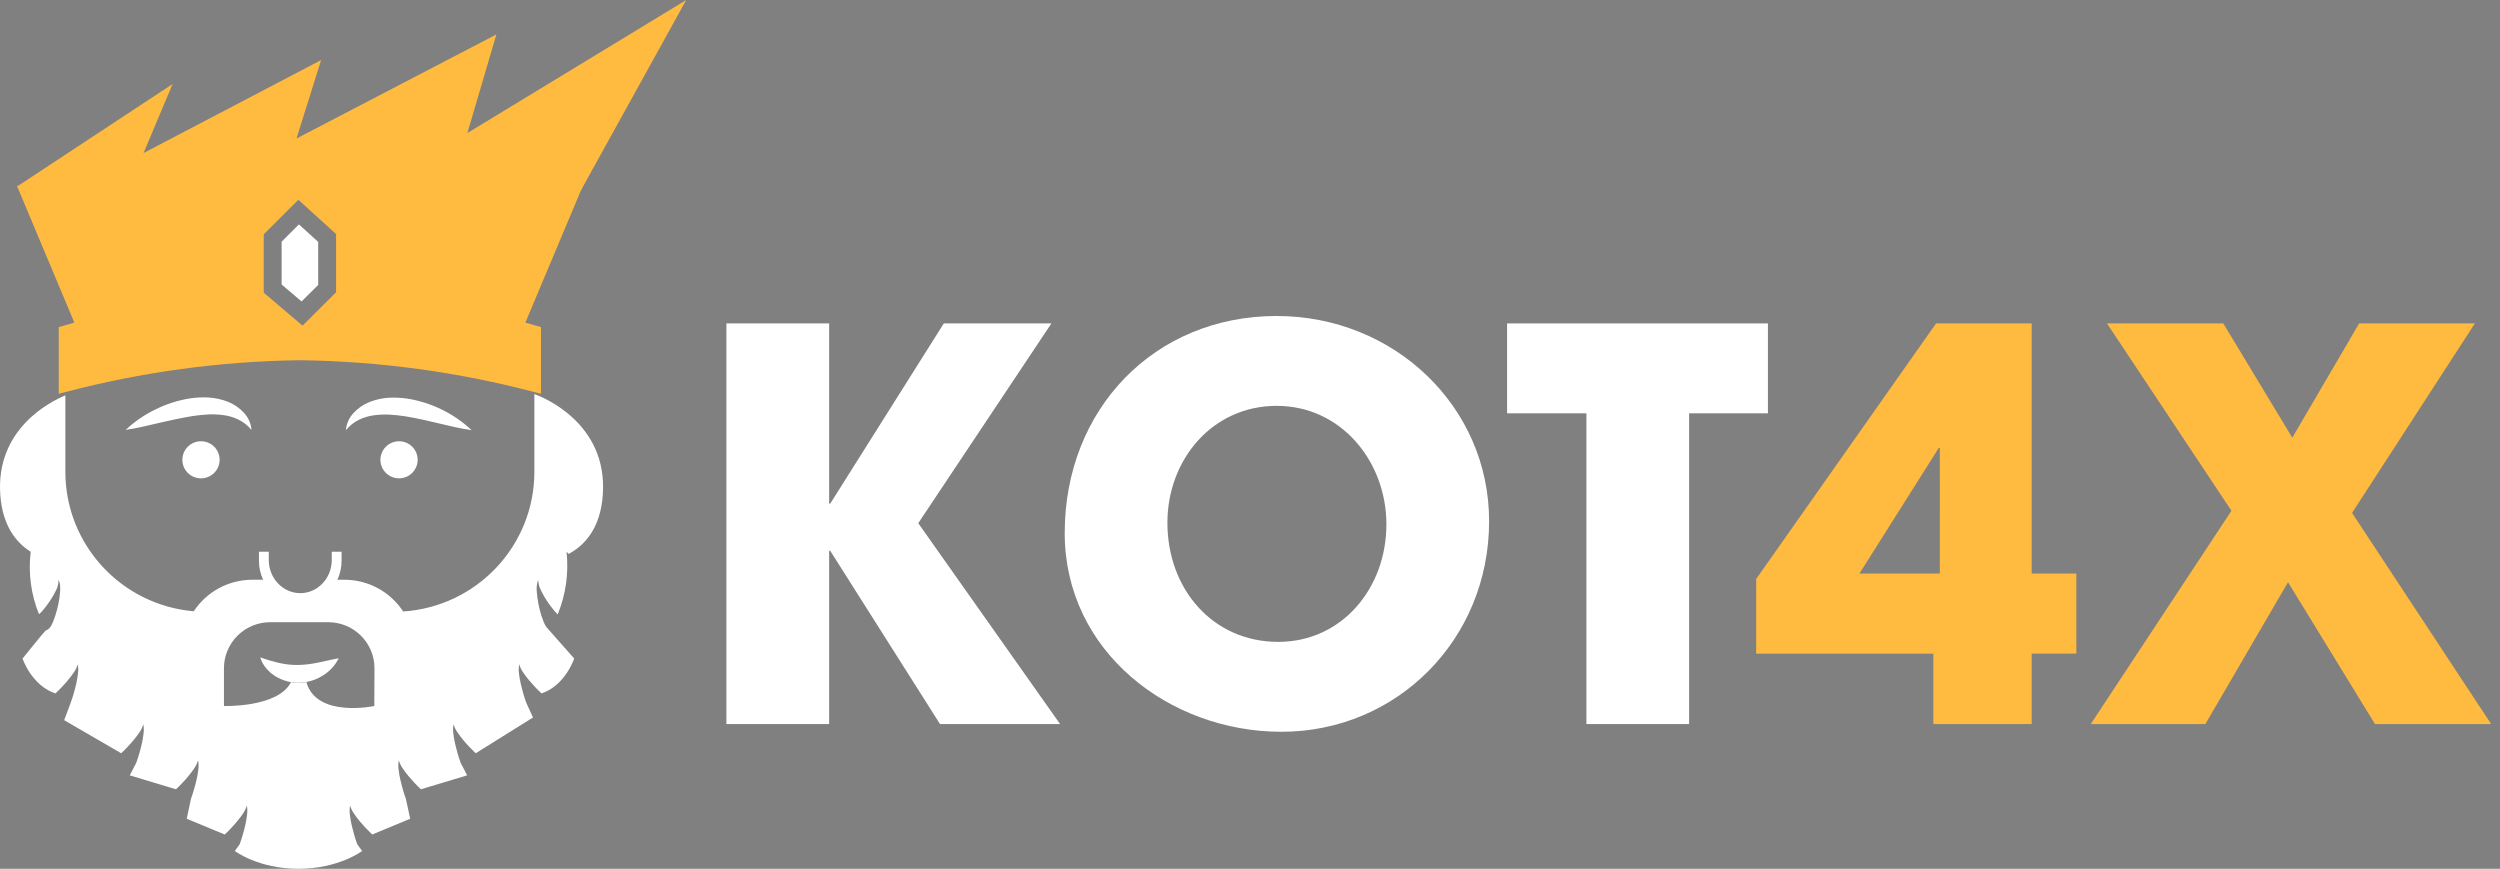
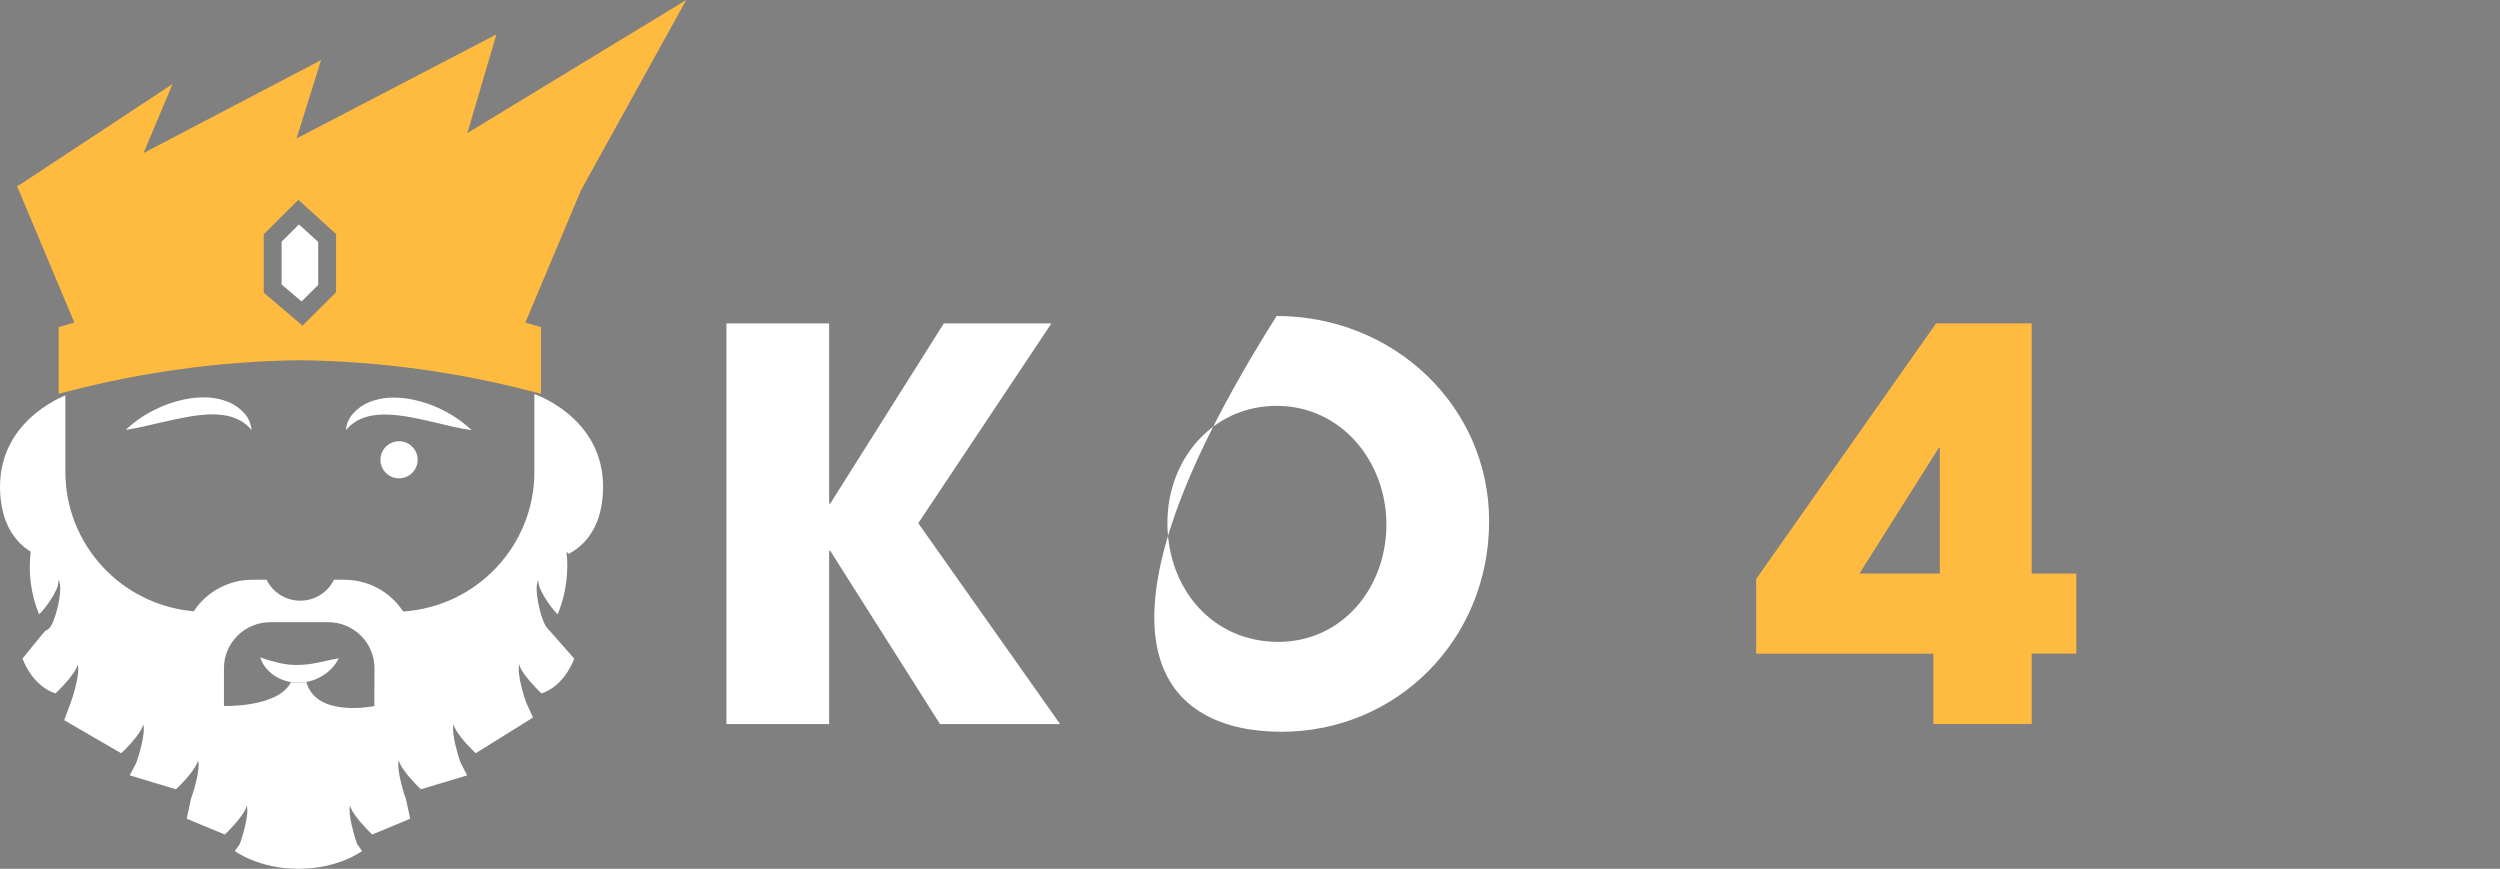
<svg xmlns="http://www.w3.org/2000/svg" width="141" height="49" viewBox="0 0 141 49" fill="none">
  <rect x="0" y="0" width="141" height="49" fill="#808080" stroke="none" />
  <path fill-rule="evenodd" clip-rule="evenodd" d="M9.734 4.739L8.096 8.631L18.11 3.388L16.724 7.811L27.997 1.941L26.36 7.504L38.703 0L32.768 10.729L0.954 10.524L9.734 4.739V4.739Z" fill="#FFBA40" />
  <path fill-rule="evenodd" clip-rule="evenodd" d="M30.139 26.611V22.225C30.571 22.379 34.298 23.841 33.997 27.919C33.864 29.765 33.007 30.741 32.07 31.243C32.07 31.243 32.026 31.198 31.952 31.112C32.084 32.311 31.914 33.525 31.457 34.643L31.427 34.626L31.414 34.614C31.347 34.546 31.279 34.468 31.214 34.388C31.079 34.223 30.953 34.051 30.836 33.873C30.718 33.695 30.612 33.508 30.52 33.315C30.417 33.125 30.36 32.913 30.355 32.698C30.276 32.914 30.249 33.145 30.274 33.374C30.291 33.604 30.322 33.832 30.367 34.058C30.411 34.284 30.468 34.508 30.537 34.734C30.576 34.847 30.615 34.96 30.663 35.077C30.689 35.141 30.718 35.203 30.751 35.264C30.774 35.303 30.799 35.341 30.826 35.378L30.857 35.414L30.874 35.432L32.385 37.142C32.385 37.142 31.866 38.704 30.494 39.123L30.532 39.1C30.413 38.989 30.288 38.865 30.169 38.738C30.051 38.611 29.935 38.482 29.824 38.349C29.713 38.217 29.608 38.078 29.512 37.934C29.41 37.791 29.333 37.633 29.283 37.466C29.25 37.648 29.247 37.834 29.274 38.017C29.296 38.202 29.329 38.385 29.371 38.566C29.401 38.703 29.438 38.839 29.475 38.974C29.487 39.018 29.499 39.062 29.511 39.106C29.559 39.285 29.617 39.457 29.685 39.643L30.062 40.467L26.829 42.484C26.711 42.372 26.587 42.247 26.468 42.121C26.348 41.996 26.233 41.867 26.123 41.732C26.011 41.6 25.906 41.462 25.81 41.318C25.708 41.176 25.63 41.018 25.58 40.85C25.548 41.032 25.545 41.218 25.572 41.401C25.594 41.585 25.626 41.768 25.668 41.949C25.705 42.112 25.749 42.272 25.793 42.433C25.798 42.452 25.803 42.47 25.808 42.489C25.857 42.669 25.914 42.842 25.983 43.027L26.347 43.73L23.741 44.515C23.621 44.404 23.497 44.279 23.378 44.153C23.26 44.026 23.145 43.897 23.033 43.764C22.921 43.631 22.817 43.492 22.721 43.348C22.619 43.206 22.542 43.048 22.491 42.88C22.459 43.062 22.456 43.248 22.484 43.431C22.505 43.616 22.537 43.8 22.58 43.981C22.61 44.117 22.647 44.253 22.684 44.389C22.696 44.433 22.708 44.477 22.719 44.52C22.767 44.7 22.825 44.872 22.893 45.059L23.135 46.177L20.994 47.066C20.875 46.955 20.752 46.829 20.632 46.704C20.513 46.578 20.398 46.448 20.286 46.315C20.175 46.182 20.071 46.044 19.975 45.901C19.873 45.758 19.795 45.6 19.744 45.433C19.712 45.615 19.71 45.801 19.737 45.983C19.759 46.168 19.791 46.351 19.833 46.532C19.862 46.664 19.897 46.793 19.933 46.923C19.946 46.972 19.959 47.022 19.972 47.071C20.02 47.252 20.078 47.424 20.146 47.61L20.423 47.996C20.423 47.996 19.101 49 16.834 49C14.567 49 13.244 47.996 13.244 47.996L13.521 47.61C13.589 47.424 13.642 47.25 13.695 47.071C13.748 46.893 13.794 46.714 13.835 46.532C13.877 46.351 13.909 46.168 13.931 45.983C13.958 45.801 13.955 45.615 13.923 45.433C13.872 45.6 13.795 45.758 13.694 45.901C13.597 46.044 13.493 46.182 13.381 46.315C13.269 46.453 13.152 46.578 13.035 46.704L13.035 46.704L13.02 46.719C12.908 46.84 12.794 46.962 12.674 47.066L10.532 46.177L10.769 45.059C10.837 44.872 10.89 44.699 10.943 44.52C10.996 44.342 11.042 44.161 11.084 43.981C11.127 43.8 11.16 43.616 11.182 43.431C11.21 43.248 11.207 43.062 11.173 42.88C11.123 43.048 11.046 43.206 10.944 43.348C10.848 43.493 10.744 43.631 10.632 43.764C10.521 43.902 10.405 44.029 10.287 44.153C10.269 44.172 10.251 44.191 10.233 44.21C10.132 44.316 10.031 44.423 9.924 44.515L7.318 43.73L7.683 43.027C7.751 42.842 7.804 42.667 7.857 42.489C7.91 42.311 7.957 42.131 7.997 41.949C8.039 41.768 8.071 41.585 8.093 41.401C8.12 41.218 8.117 41.032 8.085 40.85C8.034 41.017 7.957 41.175 7.856 41.318C7.759 41.461 7.655 41.6 7.543 41.732C7.431 41.87 7.314 41.996 7.197 42.121L7.197 42.121C7.08 42.247 6.954 42.375 6.836 42.484L3.62 40.618L3.984 39.643C4.052 39.457 4.107 39.284 4.159 39.106C4.211 38.928 4.257 38.747 4.299 38.566C4.341 38.385 4.373 38.202 4.395 38.017C4.422 37.834 4.419 37.648 4.386 37.466C4.336 37.634 4.259 37.792 4.157 37.934C4.06 38.078 3.955 38.217 3.843 38.349C3.732 38.487 3.616 38.614 3.498 38.738C3.38 38.862 3.255 38.992 3.135 39.1L3.173 39.123C1.794 38.704 1.271 37.142 1.271 37.142C1.271 37.142 2.533 35.577 2.573 35.564L2.631 35.54C2.647 35.532 2.662 35.524 2.677 35.515C2.703 35.497 2.727 35.478 2.751 35.458L2.769 35.443L2.777 35.433L2.795 35.414L2.828 35.377C2.854 35.341 2.878 35.304 2.9 35.266C2.936 35.2 2.963 35.139 2.988 35.082C3.037 34.965 3.077 34.852 3.114 34.739C3.185 34.517 3.244 34.291 3.293 34.063C3.342 33.836 3.374 33.606 3.39 33.375C3.398 33.26 3.398 33.143 3.39 33.028C3.381 32.913 3.35 32.8 3.298 32.698C3.304 32.913 3.253 33.127 3.149 33.316C3.056 33.51 2.948 33.696 2.828 33.873C2.711 34.05 2.585 34.221 2.45 34.385C2.383 34.466 2.315 34.544 2.247 34.611L2.23 34.627L2.211 34.635L2.199 34.641C1.747 33.526 1.586 32.314 1.732 31.119C0.881 30.583 0.143 29.625 0.017 27.919C-0.252 24.205 2.813 22.663 3.687 22.299V26.611C3.687 30.707 6.832 34.122 10.928 34.476C11.658 33.366 12.901 32.697 14.233 32.698H15.035C15.39 33.421 16.127 33.879 16.935 33.879C17.743 33.879 18.48 33.421 18.835 32.698H19.424C20.762 32.697 22.009 33.371 22.738 34.488C26.902 34.213 30.139 30.768 30.139 26.611ZM17.279 38.471C17.848 40.515 21.112 39.819 21.112 39.819L21.121 37.689C21.121 36.255 19.954 35.093 18.515 35.093H15.24C14.549 35.092 13.886 35.365 13.396 35.851C12.907 36.337 12.632 36.997 12.631 37.685V39.819C12.631 39.819 15.684 39.915 16.409 38.478C16.563 38.505 16.72 38.517 16.876 38.514C17.012 38.51 17.146 38.496 17.279 38.471Z" fill="white" />
  <path fill-rule="evenodd" clip-rule="evenodd" d="M2.362 34.592C2.327 34.596 2.293 34.603 2.26 34.615L2.23 34.627L2.204 34.653" fill="#554E6C" />
  <path fill-rule="evenodd" clip-rule="evenodd" d="M10.862 23.465C11.162 23.421 11.46 23.387 11.755 23.373C12.046 23.361 12.336 23.375 12.624 23.415C12.911 23.455 13.189 23.54 13.449 23.666C13.734 23.805 13.985 24.004 14.185 24.249C14.157 23.889 14.007 23.548 13.759 23.284C13.507 23.008 13.195 22.793 12.846 22.657C12.503 22.523 12.142 22.443 11.774 22.42C11.419 22.4 11.062 22.417 10.71 22.47C10.031 22.579 9.372 22.791 8.756 23.097C8.146 23.393 7.584 23.78 7.09 24.245C7.771 24.147 8.402 23.983 9.027 23.839C9.652 23.694 10.26 23.566 10.862 23.465Z" fill="white" />
  <path fill-rule="evenodd" clip-rule="evenodd" d="M20.242 23.676C20.502 23.55 20.781 23.465 21.067 23.425C21.354 23.385 21.645 23.371 21.935 23.383C22.23 23.397 22.528 23.431 22.828 23.475C23.43 23.572 24.041 23.709 24.663 23.858C25.285 24.006 25.922 24.166 26.601 24.264C26.109 23.798 25.548 23.41 24.939 23.111C24.323 22.805 23.663 22.593 22.984 22.483C22.632 22.431 22.275 22.414 21.92 22.433C21.553 22.457 21.192 22.537 20.849 22.671C20.5 22.807 20.188 23.021 19.936 23.298C19.688 23.562 19.537 23.902 19.509 24.263C19.708 24.017 19.958 23.816 20.242 23.676Z" fill="white" />
-   <path fill-rule="evenodd" clip-rule="evenodd" d="M11.336 24.887C10.756 24.887 10.286 25.355 10.286 25.933C10.286 26.511 10.756 26.98 11.336 26.98C11.916 26.98 12.386 26.511 12.386 25.933C12.387 25.655 12.276 25.389 12.079 25.193C11.882 24.996 11.615 24.886 11.336 24.887V24.887Z" fill="white" />
  <path fill-rule="evenodd" clip-rule="evenodd" d="M22.507 24.887C22.082 24.886 21.698 25.141 21.535 25.532C21.372 25.923 21.462 26.373 21.762 26.672C22.062 26.972 22.514 27.062 22.907 26.9C23.3 26.738 23.556 26.356 23.556 25.933C23.556 25.655 23.446 25.389 23.249 25.193C23.052 24.997 22.785 24.887 22.507 24.887Z" fill="white" />
-   <path fill-rule="evenodd" clip-rule="evenodd" d="M19.265 31.119H18.712V31.63C18.685 32.646 17.897 33.454 16.935 33.454C15.973 33.454 15.185 32.646 15.159 31.63V31.119H14.605V31.63C14.605 32.006 14.688 32.377 14.847 32.713C15.237 33.555 16.047 34.089 16.935 34.089C17.823 34.089 18.633 33.555 19.023 32.713C19.182 32.377 19.265 32.006 19.265 31.63V31.119Z" fill="white" />
  <path fill-rule="evenodd" clip-rule="evenodd" d="M19.105 37.127C18.653 37.205 18.268 37.31 17.898 37.378C17.555 37.451 17.205 37.493 16.854 37.504C16.511 37.512 16.168 37.48 15.832 37.409C15.441 37.325 15.056 37.213 14.68 37.073C14.742 37.294 14.851 37.498 15 37.673C15.147 37.852 15.321 38.006 15.516 38.131C15.923 38.386 16.396 38.517 16.877 38.507C17.012 38.504 17.147 38.49 17.28 38.465C17.609 38.404 17.924 38.281 18.207 38.102C18.592 37.867 18.903 37.529 19.105 37.127Z" fill="white" />
  <path fill-rule="evenodd" clip-rule="evenodd" d="M0.954 10.478H32.874L29.631 18.195L30.512 18.446V22.21L30.134 22.112C25.826 20.979 21.395 20.376 16.94 20.317H16.878C12.425 20.377 7.996 20.98 3.689 22.112C3.647 22.123 3.605 22.134 3.563 22.144C3.48 22.166 3.396 22.187 3.312 22.21V18.446L4.193 18.195L0.954 10.478ZM17.064 18.366L18.954 16.484V13.2L16.828 11.269L14.875 13.214V16.508L17.064 18.366Z" fill="#FFBA40" />
  <path fill-rule="evenodd" clip-rule="evenodd" d="M17.946 13.643L16.859 12.657L15.883 13.63V16.045L17.009 17.001L17.946 16.069V13.643V13.643Z" fill="white" />
  <path fill-rule="evenodd" clip-rule="evenodd" d="M53.016 40.837L46.825 31.065H46.763V40.837H40.97V18.241H46.763V28.405H46.825L53.231 18.241H59.299L51.79 29.508L59.789 40.837H53.016Z" fill="white" />
-   <path fill-rule="evenodd" clip-rule="evenodd" d="M72.002 17.822C65.107 17.822 60.05 23.073 60.05 30.065C60.05 36.752 65.964 41.272 72.272 41.272C78.776 41.272 83.986 36.081 83.986 29.394C83.986 22.92 78.623 17.822 72.002 17.822ZM72.002 22.89C75.65 22.89 78.193 26.035 78.193 29.577C78.193 33.179 75.68 36.202 72.094 36.202C68.386 36.202 65.842 33.211 65.842 29.485C65.842 25.913 68.386 22.89 72.002 22.89Z" fill="white" />
-   <path fill-rule="evenodd" clip-rule="evenodd" d="M89.474 40.837V23.311H85V18.241H99.711V23.311H95.266V40.837H89.474Z" fill="white" />
+   <path fill-rule="evenodd" clip-rule="evenodd" d="M72.002 17.822C60.05 36.752 65.964 41.272 72.272 41.272C78.776 41.272 83.986 36.081 83.986 29.394C83.986 22.92 78.623 17.822 72.002 17.822ZM72.002 22.89C75.65 22.89 78.193 26.035 78.193 29.577C78.193 33.179 75.68 36.202 72.094 36.202C68.386 36.202 65.842 33.211 65.842 29.485C65.842 25.913 68.386 22.89 72.002 22.89Z" fill="white" />
  <path fill-rule="evenodd" clip-rule="evenodd" d="M109.04 36.867V40.837H114.587V36.865H117.106V32.348H114.587V18.241H109.193L99.048 32.654V36.867H109.04ZM109.346 25.264H109.407L109.406 32.348H104.872L109.346 25.264Z" fill="#FFBA40" />
-   <path fill-rule="evenodd" clip-rule="evenodd" d="M133.948 40.837L129.044 32.837L124.383 40.837H117.918L125.853 28.807L118.834 18.241H125.393L129.285 24.685L133.055 18.241H139.583L132.656 28.928L140.501 40.837H133.948Z" fill="#FFBA40" />
</svg>